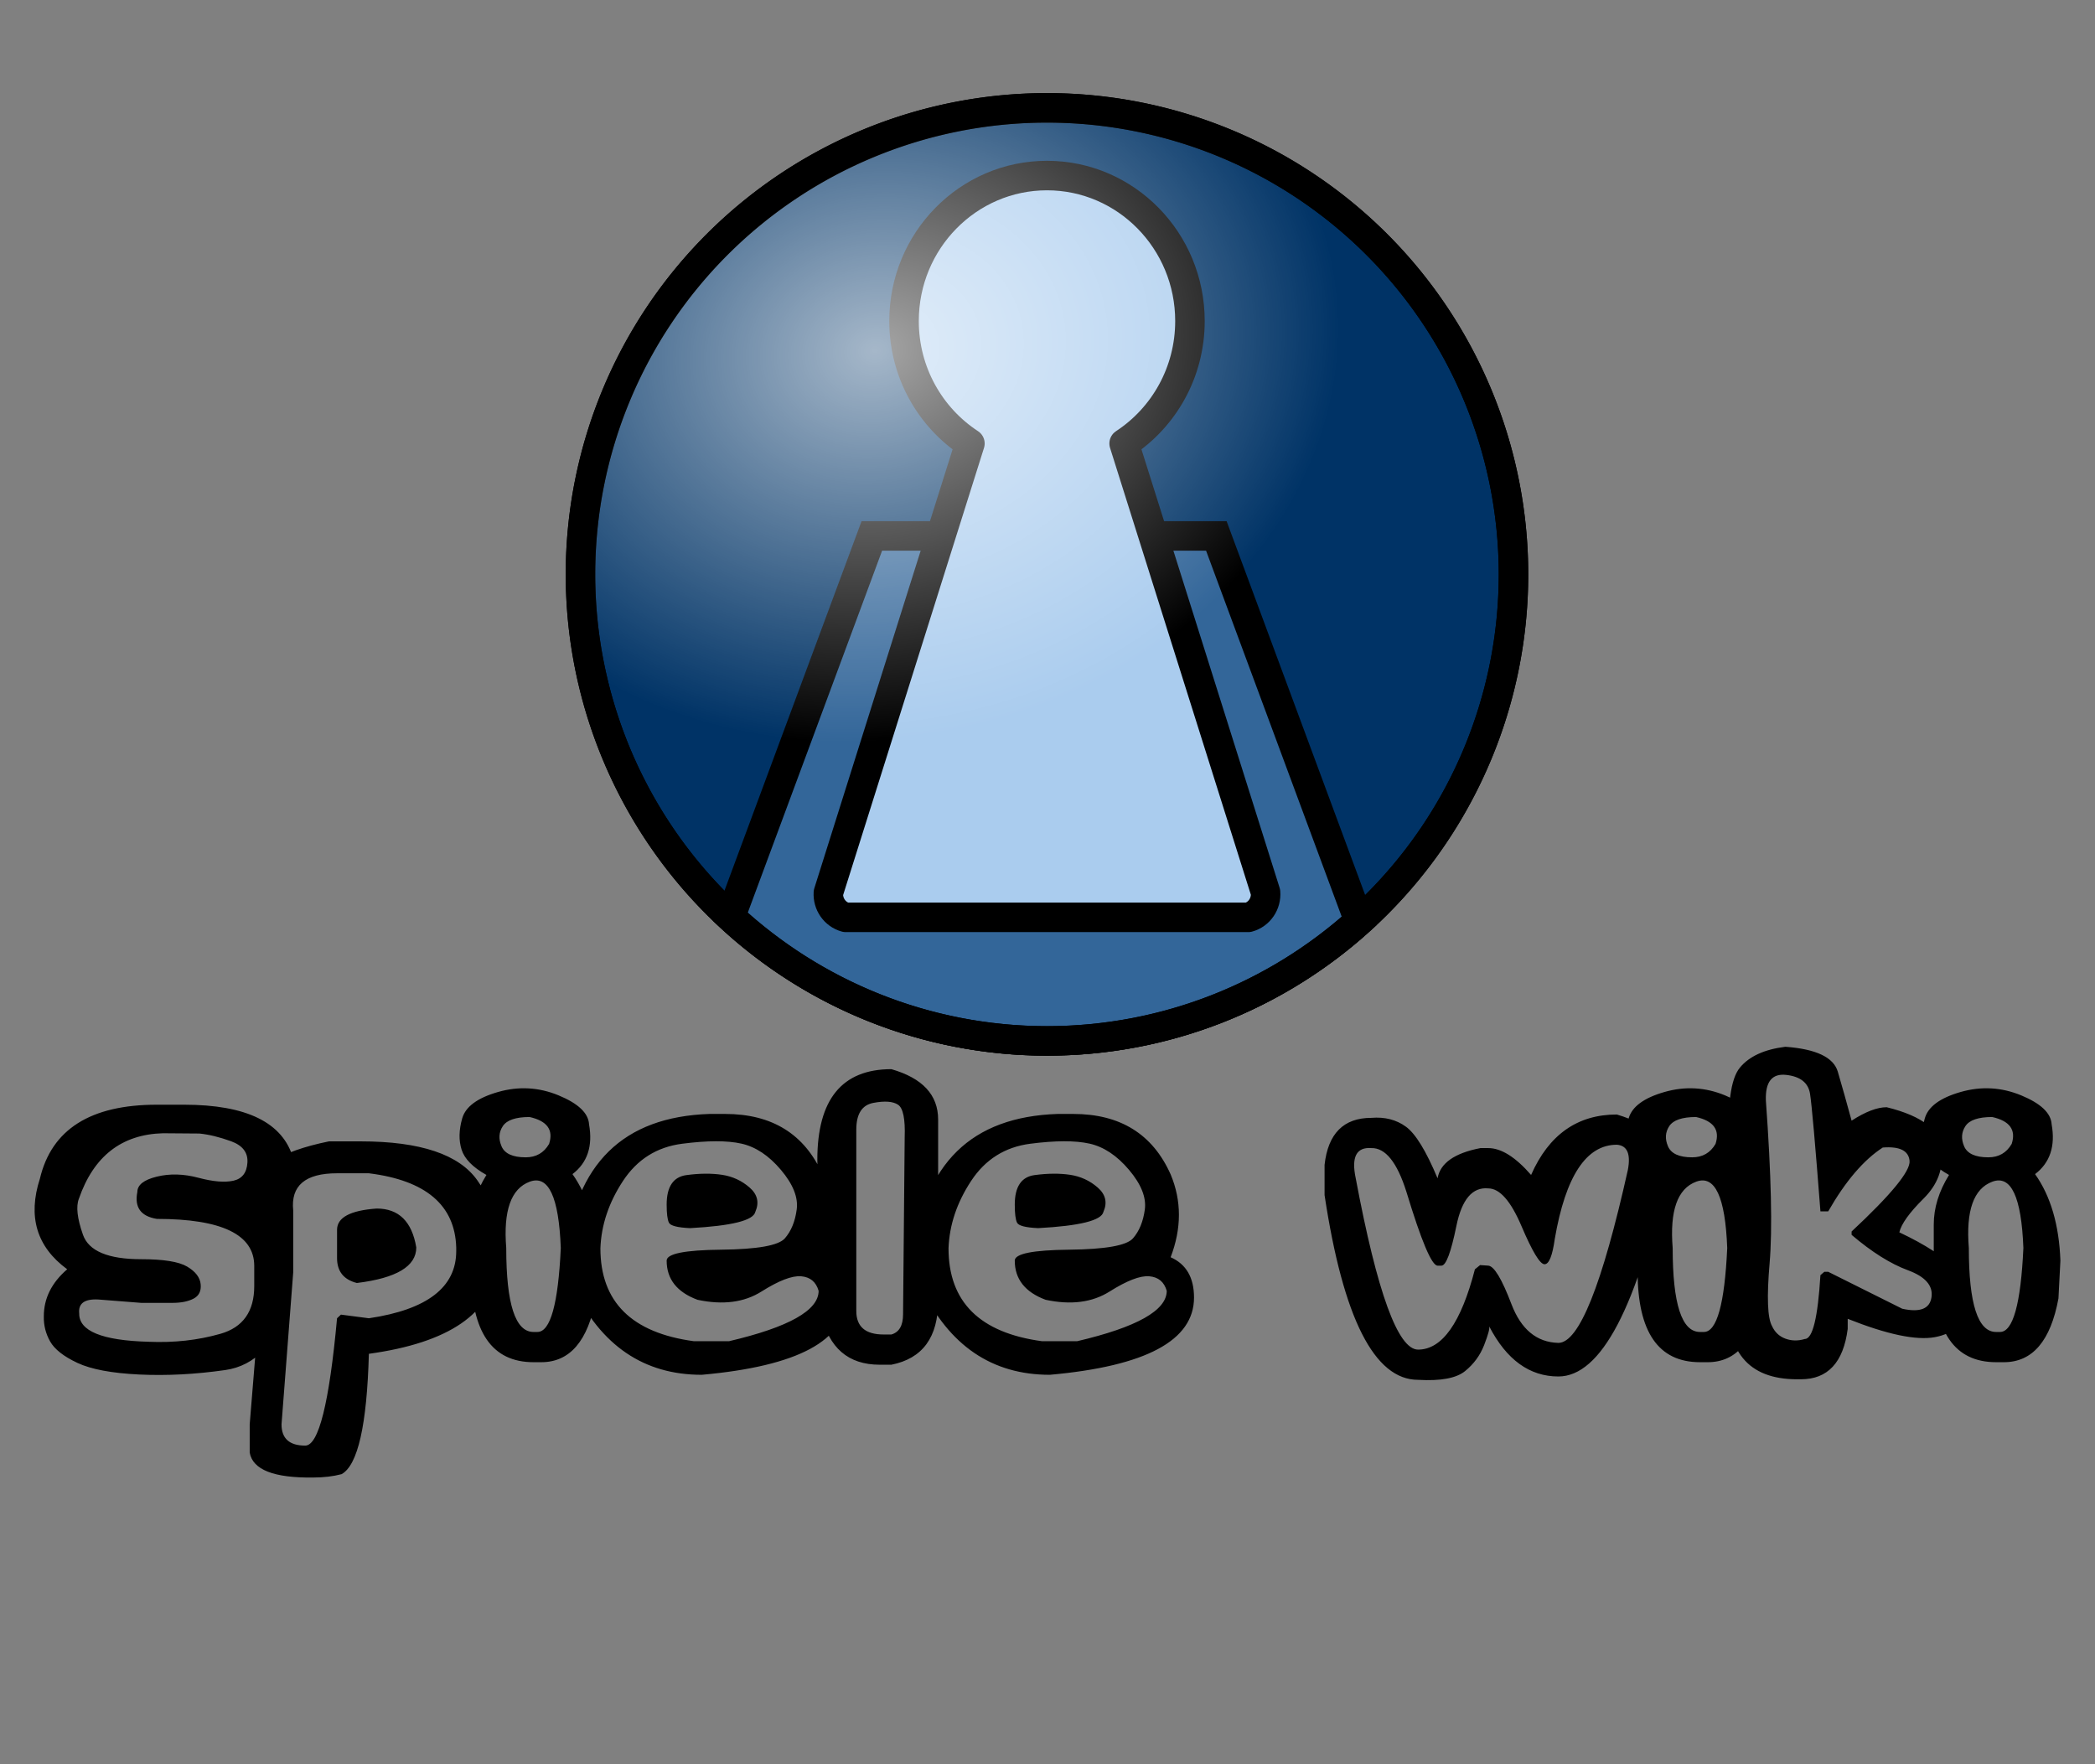
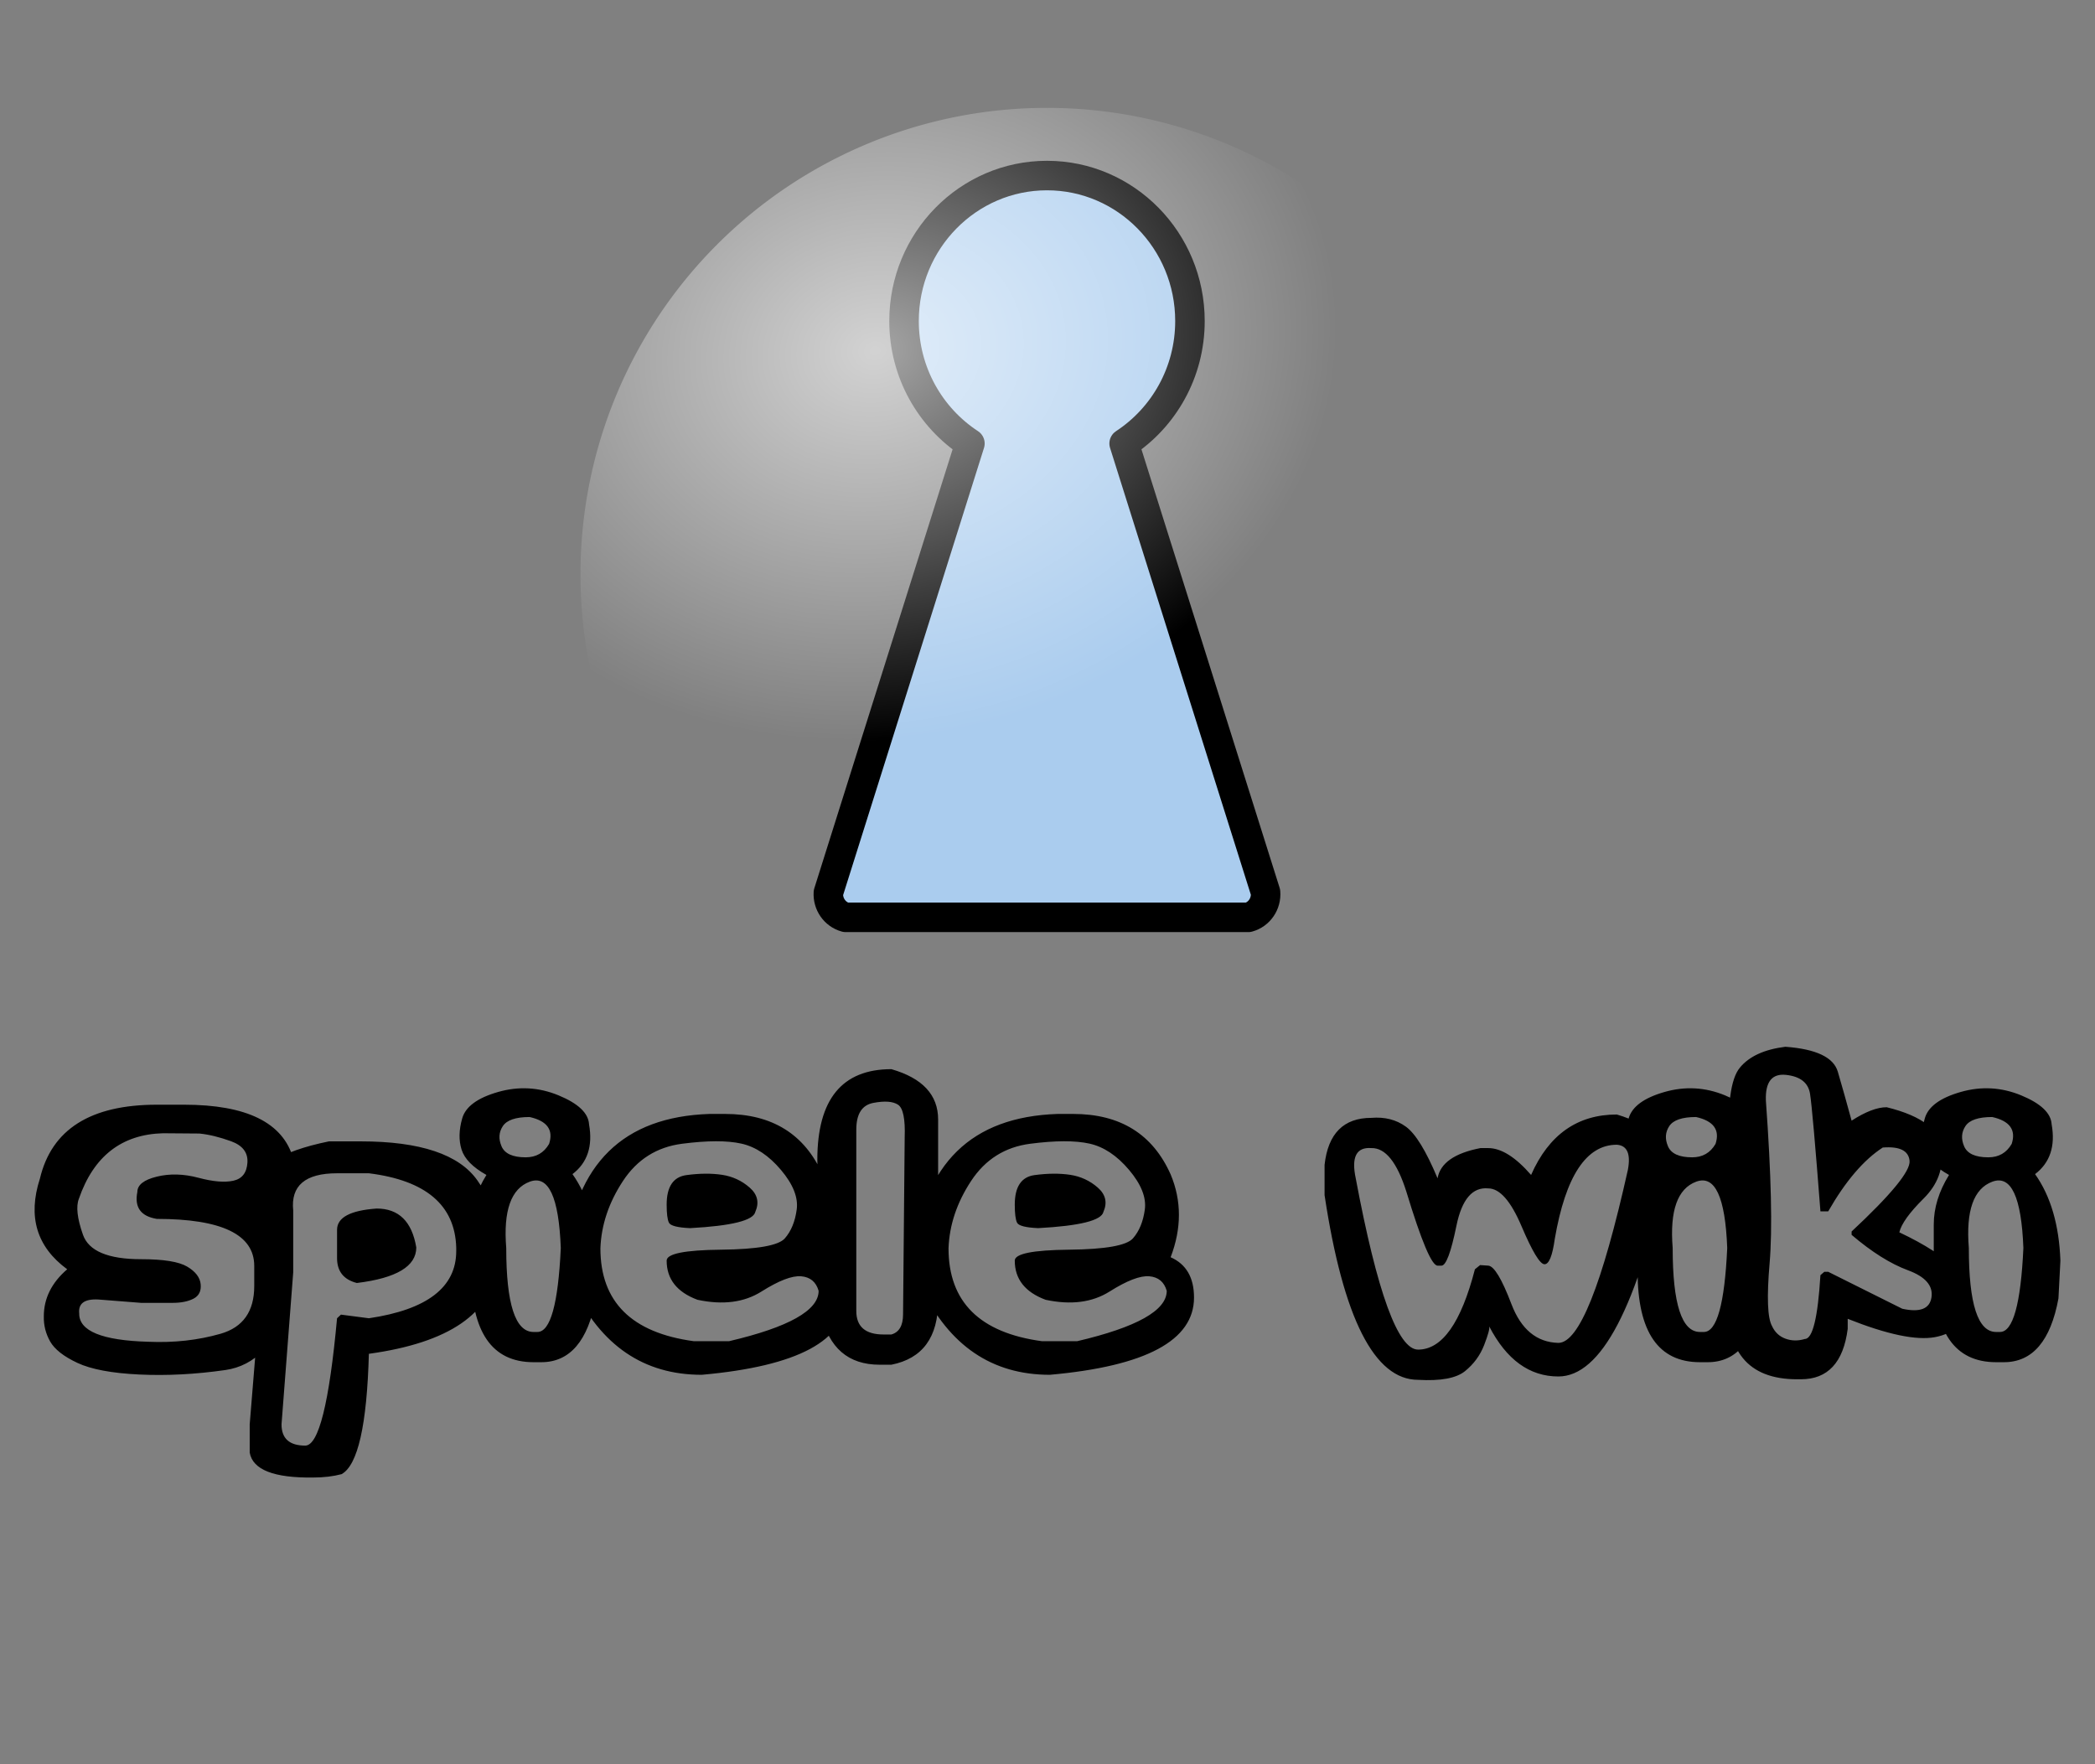
<svg xmlns="http://www.w3.org/2000/svg" xmlns:ns1="http://sodipodi.sourceforge.net/DTD/sodipodi-0.dtd" xmlns:ns2="http://www.inkscape.org/namespaces/inkscape" xmlns:xlink="http://www.w3.org/1999/xlink" id="svg3287" ns1:version="0.32" ns2:version="0.46" width="507.943" height="427.763" version="1.0" ns1:docname="spielewikilogo.svg" ns2:output_extension="org.inkscape.output.svg.inkscape">
  <rect width="100%" height="100%" fill="#808080" stroke="none" />
  <defs id="defs3290">
    <linearGradient id="linearGradient3210">
      <stop style="stop-color:#ffffff;stop-opacity:0.649;" offset="0" id="stop3212" />
      <stop style="stop-color:#ffffff;stop-opacity:0;" offset="1" id="stop3214" />
    </linearGradient>
    <ns2:perspective ns1:type="inkscape:persp3d" ns2:vp_x="0 : 526.18109 : 1" ns2:vp_y="0 : 1000 : 0" ns2:vp_z="744.09448 : 526.18109 : 1" ns2:persp3d-origin="372.04724 : 350.78739 : 1" id="perspective3294" />
    <ns2:perspective id="perspective3309" ns2:persp3d-origin="372.04724 : 350.78739 : 1" ns2:vp_z="744.09448 : 526.18109 : 1" ns2:vp_y="0 : 1000 : 0" ns2:vp_x="0 : 526.18109 : 1" ns1:type="inkscape:persp3d" />
    <radialGradient ns2:collect="always" xlink:href="#linearGradient3210" id="radialGradient3216" cx="26.015" cy="86.417" fx="26.015" fy="86.417" r="63.224" gradientUnits="userSpaceOnUse" gradientTransform="matrix(0.137,0.823,-0.986,0.164,107.688,50.802)" />
    <radialGradient ns2:collect="always" xlink:href="#linearGradient3210" id="radialGradient3227" gradientUnits="userSpaceOnUse" gradientTransform="matrix(0.137,0.823,-0.986,0.164,107.688,50.802)" cx="26.015" cy="86.417" fx="26.015" fy="86.417" r="63.224" />
  </defs>
  <ns1:namedview ns2:window-height="851" ns2:window-width="1440" ns2:pageshadow="2" ns2:pageopacity="0.0" guidetolerance="10.0" gridtolerance="10.0" objecttolerance="10.0" borderopacity="1.0" bordercolor="#666666" pagecolor="#ffffff" id="base" showgrid="false" ns2:zoom="1.5499247" ns2:cx="245.38202" ns2:cy="226.6974" ns2:window-x="-4" ns2:window-y="-4" ns2:current-layer="svg3287" showguides="true" ns2:guide-bbox="true" />
  <path style="font-size:154.809px;font-style:normal;font-variant:normal;font-weight:normal;font-stretch:normal;text-align:start;line-height:125%;writing-mode:lr-tb;text-anchor:start;fill:#000000;fill-opacity:1;stroke:none;stroke-width:1px;stroke-linecap:butt;stroke-linejoin:miter;stroke-opacity:1;font-family:comic andy;-inkscape-font-specification:comic andy" d="M 38.023,267.84 L 44.637,267.84 C 59.806,267.84 68.624,272.183 71.091,280.869 C 71.668,287.157 69.464,291.771 64.478,294.712 C 68.257,298.874 70.146,304.574 70.146,311.812 L 70.146,315.884 C 67.049,325.701 61.879,331.129 54.636,332.17 C 47.392,333.21 40.438,333.572 33.772,333.256 C 27.106,332.939 22.106,332 18.773,330.44 C 15.44,328.879 13.236,327.148 12.16,325.248 C 11.084,323.348 10.572,321.313 10.624,319.141 C 10.624,314.798 12.514,310.998 16.293,307.741 C 8.892,302.312 6.688,294.983 9.679,285.755 C 12.514,273.811 21.962,267.84 38.023,267.84 L 38.023,267.84 z M 19.127,290.64 C 18.393,292.495 18.721,295.402 20.112,299.36 C 21.502,303.319 26.213,305.298 34.244,305.298 C 39.65,305.298 43.364,305.897 45.385,307.096 C 47.406,308.295 48.495,309.72 48.652,311.371 C 48.81,313.022 48.232,314.187 46.92,314.866 C 45.608,315.545 43.902,315.884 41.802,315.884 L 34.244,315.884 L 23.851,315.07 C 20.492,314.889 18.944,316.02 19.206,318.462 C 19.154,322.715 24.744,325 35.976,325.316 C 42.17,325.588 47.996,324.943 53.455,323.382 C 58.914,321.822 61.643,317.965 61.643,311.812 L 61.643,306.926 C 61.643,299.326 53.77,295.526 38.023,295.526 C 34.139,294.893 32.564,292.721 33.299,289.012 C 33.299,287.293 34.874,286.049 38.023,285.28 C 41.173,284.511 44.532,284.601 48.101,285.551 C 51.67,286.501 54.505,286.739 56.604,286.264 C 58.704,285.789 59.832,284.33 59.99,281.887 C 60.147,279.444 58.822,277.713 56.014,276.695 C 53.206,275.678 50.647,275.056 48.337,274.829 L 39.519,274.761 C 29.494,275.033 22.697,280.326 19.127,290.64 L 19.127,290.64 z M 79.752,276.729 L 87.468,276.729 C 101.902,276.729 111.337,279.896 115.772,286.23 C 120.207,292.563 121.821,299.439 120.614,306.859 C 119.249,318.44 108.857,325.565 89.436,328.234 C 88.963,345.516 86.759,355.242 82.822,357.413 C 80.775,357.956 78.492,358.228 75.973,358.228 C 66.42,358.363 61.276,356.35 60.541,352.188 L 60.541,345.335 L 62.43,322.195 L 62.43,302.448 L 61.486,288.74 C 61.486,283.221 67.574,279.218 79.752,276.729 L 79.752,276.729 z M 71.091,293.49 L 71.091,308.487 L 68.257,345.335 C 68.257,348.773 70.173,350.492 74.004,350.492 C 77.258,350.492 79.83,340.2 81.72,319.616 L 82.665,318.734 L 89.436,319.616 C 103.555,317.535 110.615,312.106 110.615,303.33 L 110.615,302.448 C 110.3,292.179 103.24,286.184 89.436,284.465 L 81.72,284.465 C 74.004,284.465 70.461,287.474 71.091,293.49 L 71.091,293.49 z M 91.325,293.015 C 96.679,293.015 99.881,296.16 100.931,302.448 C 100.931,307.017 96.128,309.89 86.523,311.066 C 83.321,310.252 81.72,308.238 81.72,305.026 L 81.72,303.33 L 81.72,300.819 L 81.72,299.055 L 81.72,298.173 C 81.72,295.187 84.922,293.468 91.325,293.015 L 91.325,293.015 z M 120.772,264.752 C 125.758,263.327 130.639,263.599 135.416,265.567 C 140.192,267.535 142.659,269.876 142.817,272.59 C 143.762,277.883 142.423,281.909 138.801,284.669 C 142.581,290.007 144.628,296.997 144.943,305.637 L 144.47,314.798 C 142.581,325.113 138.171,330.27 131.243,330.27 L 129.353,330.27 C 119.276,330.27 114.237,322.941 114.237,308.284 L 114.237,296.883 C 114.237,292.857 115.47,288.853 117.937,284.872 C 114.63,283.018 112.623,280.971 111.914,278.731 C 111.206,276.492 111.258,273.958 112.072,271.131 C 112.885,268.304 115.785,266.177 120.772,264.752 L 120.772,264.752 z M 121.913,273.031 C 120.942,274.501 120.837,276.13 121.598,277.917 C 122.359,279.704 124.315,280.597 127.464,280.597 C 129.983,280.597 131.873,279.512 133.133,277.34 C 134.235,273.947 132.66,271.776 128.409,270.826 C 125.049,270.826 122.884,271.561 121.913,273.031 L 121.913,273.031 z M 128.448,286.501 C 123.908,288.175 122.005,293.536 122.74,302.584 C 122.74,316.155 124.944,322.941 129.353,322.941 L 130.298,322.941 C 133.448,322.941 135.337,316.155 135.967,302.584 C 135.495,290.188 132.988,284.827 128.448,286.501 L 128.448,286.501 z M 172.027,270.079 L 175.806,270.079 C 187.196,270.079 195.069,274.965 199.426,284.737 C 202.103,291.115 202.103,297.811 199.426,304.823 C 203.205,306.497 205.094,309.754 205.094,314.595 C 205.094,325 193.442,331.243 170.137,333.324 C 156.123,333.324 145.73,326.266 138.959,312.152 C 137.699,309.709 137.069,307.085 137.069,304.28 C 139.484,282.158 151.136,270.758 172.027,270.079 L 172.027,270.079 z M 145.572,302.651 C 145.572,315.635 153.131,323.145 168.247,325.181 L 176.751,325.181 C 191.237,321.788 198.481,317.716 198.481,312.966 C 197.851,310.794 196.434,309.618 194.229,309.437 C 192.025,309.256 188.823,310.489 184.624,313.136 C 180.425,315.782 175.255,316.449 169.114,315.137 C 164.127,313.283 161.634,310.116 161.634,305.637 C 161.634,303.963 166.03,303.081 174.822,302.991 C 183.613,302.9 188.77,301.984 190.293,300.242 C 191.815,298.501 192.773,296.171 193.166,293.253 C 193.56,290.335 192.287,287.134 189.348,283.651 C 186.408,280.168 183.207,278.041 179.742,277.272 C 176.278,276.503 171.489,276.514 165.374,277.306 C 159.259,278.098 154.482,281.106 151.044,286.331 C 147.606,291.557 145.782,296.997 145.572,302.651 L 145.572,302.651 z M 166.437,284.906 C 169.638,284.477 172.512,284.454 175.058,284.838 C 177.604,285.223 179.834,286.252 181.75,287.926 C 183.666,289.6 184.125,291.568 183.128,293.83 C 182.656,295.911 177.38,297.223 167.303,297.766 C 164.258,297.63 162.552,297.189 162.185,296.442 C 161.818,295.696 161.634,294.237 161.634,292.065 C 161.634,287.723 163.235,285.336 166.437,284.906 L 166.437,284.906 z M 216.117,259.222 C 223.675,261.393 227.455,265.465 227.455,271.436 L 227.455,315.409 C 227.455,324.231 223.675,329.388 216.117,330.881 L 213.283,330.881 C 205.672,330.881 200.948,326.809 199.111,318.666 L 198.166,281.208 C 198.166,266.551 204.15,259.222 216.117,259.222 L 216.117,259.222 z M 207.614,273.879 L 207.614,317.852 C 207.614,321.652 209.818,323.552 214.227,323.552 L 216.117,323.552 C 218.007,323.009 218.951,321.38 218.951,318.666 L 219.345,275.779 C 219.503,271.301 218.965,268.654 217.731,267.84 C 216.498,267.026 214.503,266.879 211.747,267.399 C 208.992,267.919 207.614,270.079 207.614,273.879 L 207.614,273.879 z M 256.428,270.079 L 260.207,270.079 C 271.597,270.079 279.471,274.965 283.827,284.737 C 286.504,291.115 286.504,297.811 283.827,304.823 C 287.606,306.497 289.496,309.754 289.496,314.595 C 289.496,325 277.844,331.243 254.539,333.324 C 240.524,333.324 230.132,326.266 223.36,312.152 C 222.101,309.709 221.471,307.085 221.471,304.28 C 223.885,282.158 235.538,270.758 256.428,270.079 L 256.428,270.079 z M 229.974,302.651 C 229.974,315.635 237.532,323.145 252.649,325.181 L 261.152,325.181 C 275.639,321.788 282.882,317.716 282.883,312.966 C 282.253,310.794 280.835,309.618 278.631,309.437 C 276.426,309.256 273.225,310.489 269.026,313.136 C 264.826,315.782 259.656,316.449 253.515,315.137 C 248.529,313.283 246.036,310.116 246.036,305.637 C 246.036,303.963 250.431,303.081 259.223,302.991 C 268.015,302.9 273.172,301.984 274.694,300.242 C 276.216,298.501 277.174,296.171 277.568,293.253 C 277.962,290.335 276.689,287.134 273.75,283.651 C 270.81,280.168 267.608,278.041 264.144,277.272 C 260.68,276.503 255.89,276.514 249.775,277.306 C 243.66,278.098 238.884,281.106 235.446,286.331 C 232.008,291.557 230.184,296.997 229.974,302.651 L 229.974,302.651 z M 250.838,284.906 C 254.04,284.477 256.914,284.454 259.46,284.838 C 262.005,285.223 264.236,286.252 266.152,287.926 C 268.068,289.6 268.527,291.568 267.53,293.83 C 267.057,295.911 261.782,297.223 251.704,297.766 C 248.66,297.63 246.954,297.189 246.587,296.442 C 246.219,295.696 246.036,294.237 246.036,292.065 C 246.036,287.723 247.636,285.336 250.838,284.906 L 250.838,284.906 z M 392.006,270.215 C 400.194,272.613 404.289,276.956 404.289,283.244 C 396.993,316.902 388.175,333.731 377.834,333.731 C 370.853,333.731 365.263,329.682 361.064,321.584 C 361.222,322.082 360.815,323.586 359.844,326.097 C 358.873,328.607 357.324,330.722 355.199,332.441 C 353.073,334.161 349.281,334.862 343.822,334.545 C 333.219,334.545 325.661,319.616 321.147,289.758 L 321.147,282.429 C 321.987,274.829 325.766,271.029 332.484,271.029 C 335.739,270.758 338.534,271.47 340.869,273.167 C 343.205,274.863 345.764,279.037 348.546,285.687 C 349.176,282.022 352.64,279.579 358.938,278.358 L 360.828,278.358 C 363.977,278.358 367.442,280.529 371.221,284.872 C 375.525,275.101 382.453,270.215 392.006,270.215 L 392.006,270.215 z M 374.449,306.519 C 373.347,306.474 371.496,303.398 368.898,297.291 C 366.3,291.183 363.61,288.13 360.828,288.13 C 356.996,287.768 354.424,290.799 353.112,297.223 C 351.8,303.647 350.593,306.859 349.491,306.859 L 348.546,306.859 C 347.129,306.859 344.609,300.887 340.987,288.944 C 338.73,281.796 335.896,278.268 332.484,278.358 C 328.863,278.087 327.603,280.529 328.705,285.687 C 333.901,313.373 338.94,327.216 343.822,327.216 C 349.648,327.216 354.241,320.724 357.6,307.741 L 358.86,306.723 L 360.828,306.859 C 362.245,306.949 364.122,310.059 366.457,316.189 C 368.793,322.319 372.585,325.452 377.834,325.588 C 382.821,325.588 388.437,311.609 394.683,283.651 C 395.418,279.76 394.526,277.725 392.006,277.544 C 384.605,277.544 379.593,285.144 376.968,300.344 C 376.391,304.506 375.551,306.565 374.449,306.519 L 374.449,306.519 z M 403.58,264.752 C 408.566,263.327 413.448,263.599 418.224,265.567 C 423.001,267.535 425.468,269.876 425.625,272.59 C 426.57,277.883 425.232,281.909 421.61,284.669 C 425.389,290.007 427.436,296.997 427.751,305.637 L 427.279,314.798 C 425.389,325.113 420.98,330.27 414.052,330.27 L 412.162,330.27 C 402.084,330.27 397.045,322.941 397.045,308.284 L 397.045,296.883 C 397.045,292.857 398.279,288.853 400.746,284.872 C 397.439,283.018 395.431,280.971 394.723,278.731 C 394.014,276.492 394.066,273.958 394.88,271.131 C 395.694,268.304 398.594,266.177 403.58,264.752 L 403.58,264.752 z M 404.722,273.031 C 403.751,274.501 403.646,276.13 404.407,277.917 C 405.168,279.704 407.123,280.597 410.272,280.597 C 412.792,280.597 414.681,279.512 415.941,277.34 C 417.043,273.947 415.469,271.776 411.217,270.826 C 407.858,270.826 405.693,271.561 404.722,273.031 L 404.722,273.031 z M 411.256,286.501 C 406.716,288.175 404.814,293.536 405.548,302.584 C 405.548,316.155 407.753,322.941 412.162,322.941 L 413.107,322.941 C 416.256,322.941 418.146,316.155 418.775,302.584 C 418.303,290.188 415.797,284.827 411.256,286.501 L 411.256,286.501 z M 432.869,253.793 C 440.322,254.336 444.56,256.349 445.584,259.832 C 446.608,263.316 447.723,267.274 448.93,271.708 C 452.289,269.536 455.124,268.451 457.433,268.451 C 466.251,270.622 470.66,274.151 470.66,279.037 C 471.238,283.334 469.807,287.191 466.37,290.606 C 462.931,294.022 460.976,296.748 460.504,298.783 C 473.154,304.755 478.744,310.659 477.274,316.495 C 476.382,320.792 473.665,323.36 469.125,324.197 C 464.585,325.033 457.538,323.552 447.985,319.752 L 447.985,322.195 C 446.936,330.338 443.156,334.409 436.648,334.409 L 435.703,334.409 C 423.736,334.409 418.159,327.533 418.972,313.78 C 419.786,300.028 419.904,288.118 419.327,278.053 C 418.749,267.987 419.589,261.586 421.846,258.849 C 424.103,256.112 427.777,254.426 432.869,253.793 L 432.869,253.793 z M 428.145,266.822 C 429.457,284.918 429.759,298.071 429.05,306.282 C 428.342,314.493 428.538,319.571 429.641,321.516 C 430.323,323.009 431.412,324.027 432.908,324.57 C 434.404,325.113 435.966,325.135 437.593,324.638 C 439.482,324.638 440.742,319.48 441.372,309.166 L 442.317,308.352 L 443.261,308.352 L 461.213,317.309 C 465.517,318.259 467.879,317.332 468.298,314.527 C 468.718,311.722 466.816,309.539 462.59,307.978 C 458.365,306.418 453.812,303.556 448.93,299.394 L 448.93,298.58 C 458.536,289.623 463.22,283.911 462.984,281.446 C 462.748,278.98 460.583,277.906 456.489,278.222 C 451.87,281.208 447.46,286.365 443.261,293.694 L 441.372,293.694 C 440.112,277.363 439.272,267.863 438.852,265.193 C 438.432,262.524 436.503,260.997 433.066,260.613 C 429.628,260.228 427.987,262.298 428.145,266.822 L 428.145,266.822 z M 475.384,264.752 C 480.371,263.327 485.252,263.599 490.029,265.567 C 494.805,267.535 497.272,269.876 497.43,272.59 C 498.374,277.883 497.036,281.909 493.414,284.669 C 497.193,290.007 499.24,296.997 499.555,305.637 L 499.083,314.798 C 497.193,325.113 492.784,330.27 485.856,330.27 L 483.966,330.27 C 473.888,330.27 468.85,322.941 468.85,308.284 L 468.85,296.883 C 468.85,292.857 470.083,288.853 472.55,284.872 C 469.243,283.018 467.236,280.971 466.527,278.731 C 465.818,276.492 465.871,273.958 466.684,271.131 C 467.498,268.304 470.398,266.177 475.384,264.752 L 475.384,264.752 z M 476.526,273.031 C 475.555,274.501 475.45,276.13 476.211,277.917 C 476.972,279.704 478.927,280.597 482.077,280.597 C 484.596,280.597 486.486,279.512 487.745,277.34 C 488.848,273.947 487.273,271.776 483.022,270.826 C 479.662,270.826 477.497,271.561 476.526,273.031 L 476.526,273.031 z M 483.061,286.501 C 478.521,288.175 476.618,293.536 477.353,302.584 C 477.353,316.155 479.557,322.941 483.966,322.941 L 484.911,322.941 C 488.06,322.941 489.95,316.155 490.58,302.584 C 490.107,290.188 487.601,284.827 483.061,286.501 L 483.061,286.501 z" id="text3319" />
  <g id="g3220" transform="matrix(1.789,0,0,1.789,-227.873,-282.886)">
-     <path transform="translate(219.918,119.278)" d="M 112.573,116.689 A 63.224,63.224 0 1 1 -13.875,116.689 A 63.224,63.224 0 1 1 112.573,116.689 z" ns1:ry="63.223785" ns1:rx="63.223785" ns1:cy="116.68909" ns1:cx="49.349239" id="path2417" style="opacity:1;fill:#003366;fill-opacity:1;fill-rule:evenodd;stroke:#000000;stroke-width:4;stroke-linecap:round;stroke-linejoin:round;stroke-miterlimit:4.5;stroke-dasharray:none;stroke-dashoffset:0;stroke-opacity:1" ns1:type="arc" />
-     <path id="path3200" d="M 245.531,230.757 L 226.375,282.382 C 237.648,292.802 252.731,299.195 269.281,299.195 C 285.538,299.195 300.357,293.038 311.562,282.945 L 292.219,230.757 L 245.531,230.757 z" style="opacity:1;fill:#336699;fill-opacity:1;fill-rule:evenodd;stroke:#000000;stroke-width:4;stroke-linecap:round;stroke-linejoin:miter;stroke-miterlimit:4.5;stroke-dasharray:none;stroke-dashoffset:0;stroke-opacity:1" />
    <path id="path2384" d="M 269.269,181.917 C 258.575,181.917 249.894,190.746 249.894,201.633 C 249.894,208.601 253.458,214.721 258.822,218.23 L 239.642,279.114 C 239.546,280.623 240.503,282.042 241.993,282.449 L 296.545,282.449 C 298.058,282.036 299.017,280.58 298.887,279.045 L 279.724,218.23 C 285.086,214.721 288.644,208.599 288.644,201.633 C 288.644,190.746 279.963,181.917 269.269,181.917 z" style="opacity:1;fill:#aaccee;fill-opacity:1;fill-rule:evenodd;stroke:#000000;stroke-width:4;stroke-linecap:round;stroke-linejoin:round;stroke-miterlimit:4.5;stroke-dasharray:none;stroke-dashoffset:0;stroke-opacity:1" />
    <path ns1:type="arc" style="opacity:1;fill:url(#radialGradient3227);fill-opacity:1;fill-rule:evenodd;stroke:none;stroke-width:4;stroke-linecap:round;stroke-linejoin:round;stroke-miterlimit:4.5;stroke-dasharray:none;stroke-dashoffset:0;stroke-opacity:1" id="path3208" ns1:cx="49.349239" ns1:cy="116.68909" ns1:rx="63.223785" ns1:ry="63.223785" d="M 112.573,116.689 A 63.224,63.224 0 1 1 -13.875,116.689 A 63.224,63.224 0 1 1 112.573,116.689 z" transform="translate(219.918,119.278)" />
-     <path ns1:type="arc" style="opacity:1;fill:none;fill-opacity:1;fill-rule:evenodd;stroke:#000000;stroke-width:4;stroke-linecap:round;stroke-linejoin:round;stroke-miterlimit:4.5;stroke-dasharray:none;stroke-dashoffset:0;stroke-opacity:1" id="path3218" ns1:cx="49.349239" ns1:cy="116.68909" ns1:rx="63.223785" ns1:ry="63.223785" d="M 112.573,116.689 A 63.224,63.224 0 1 1 -13.875,116.689 A 63.224,63.224 0 1 1 112.573,116.689 z" transform="translate(219.918,119.278)" />
  </g>
</svg>